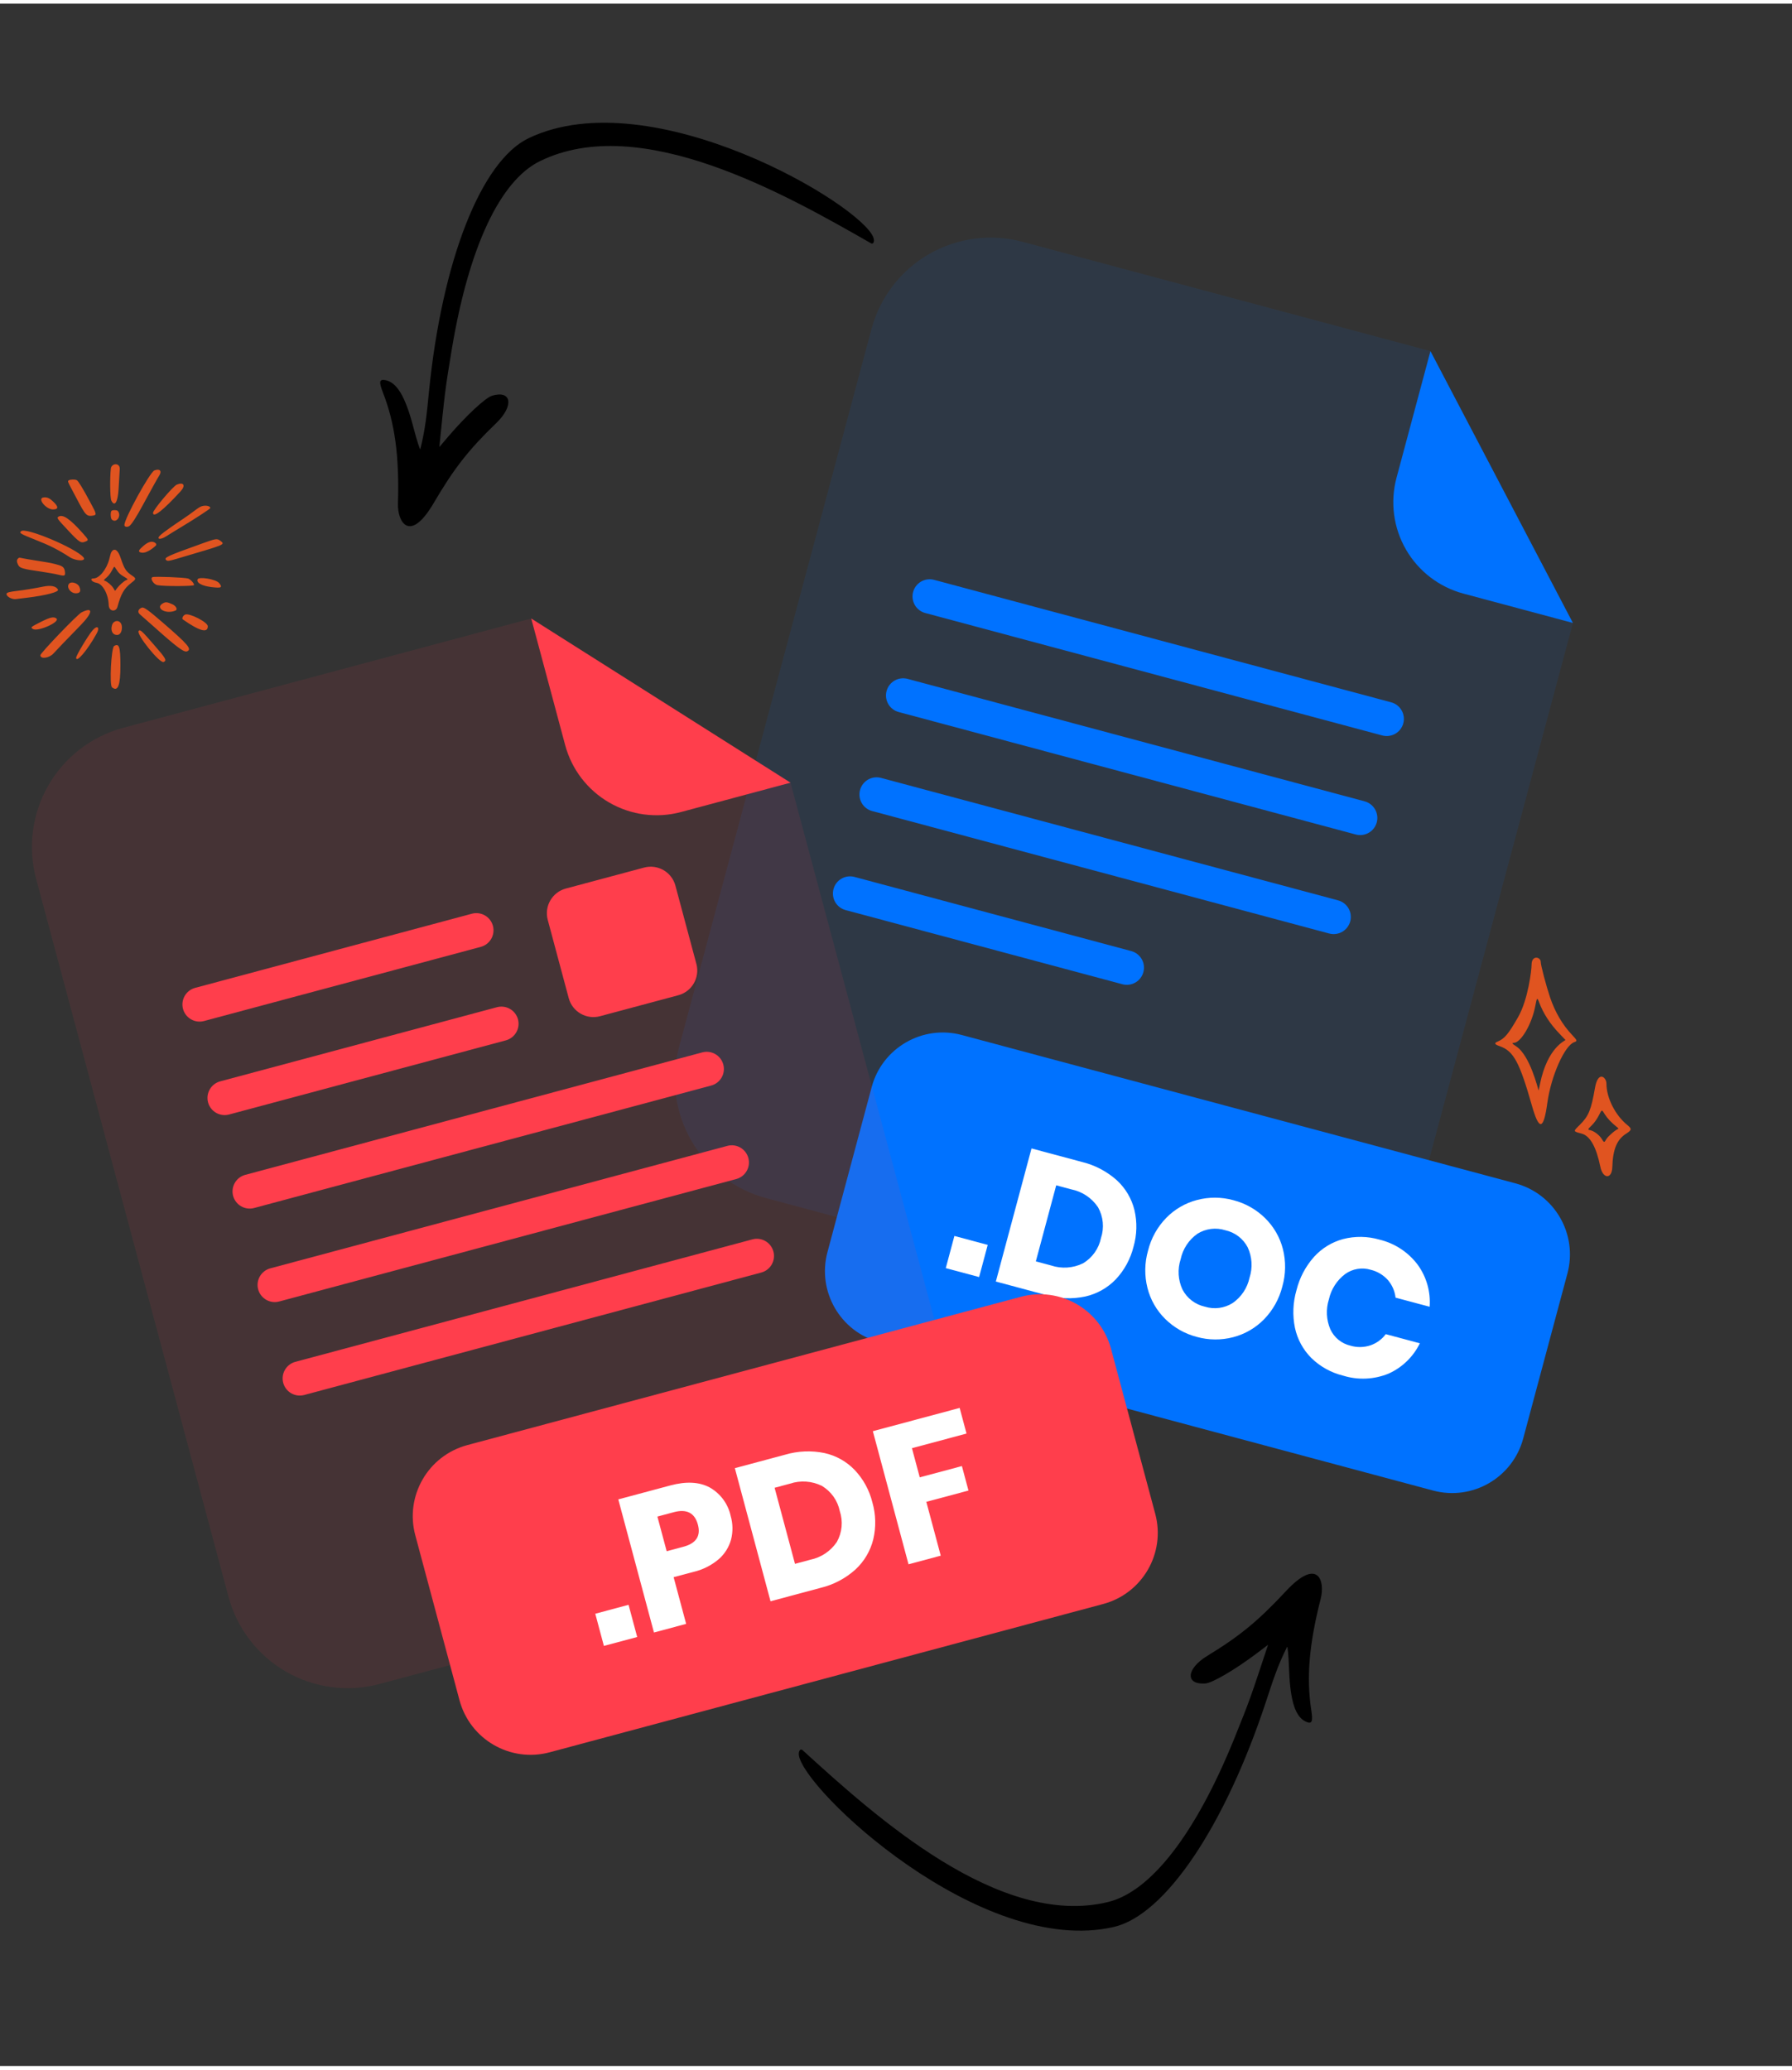
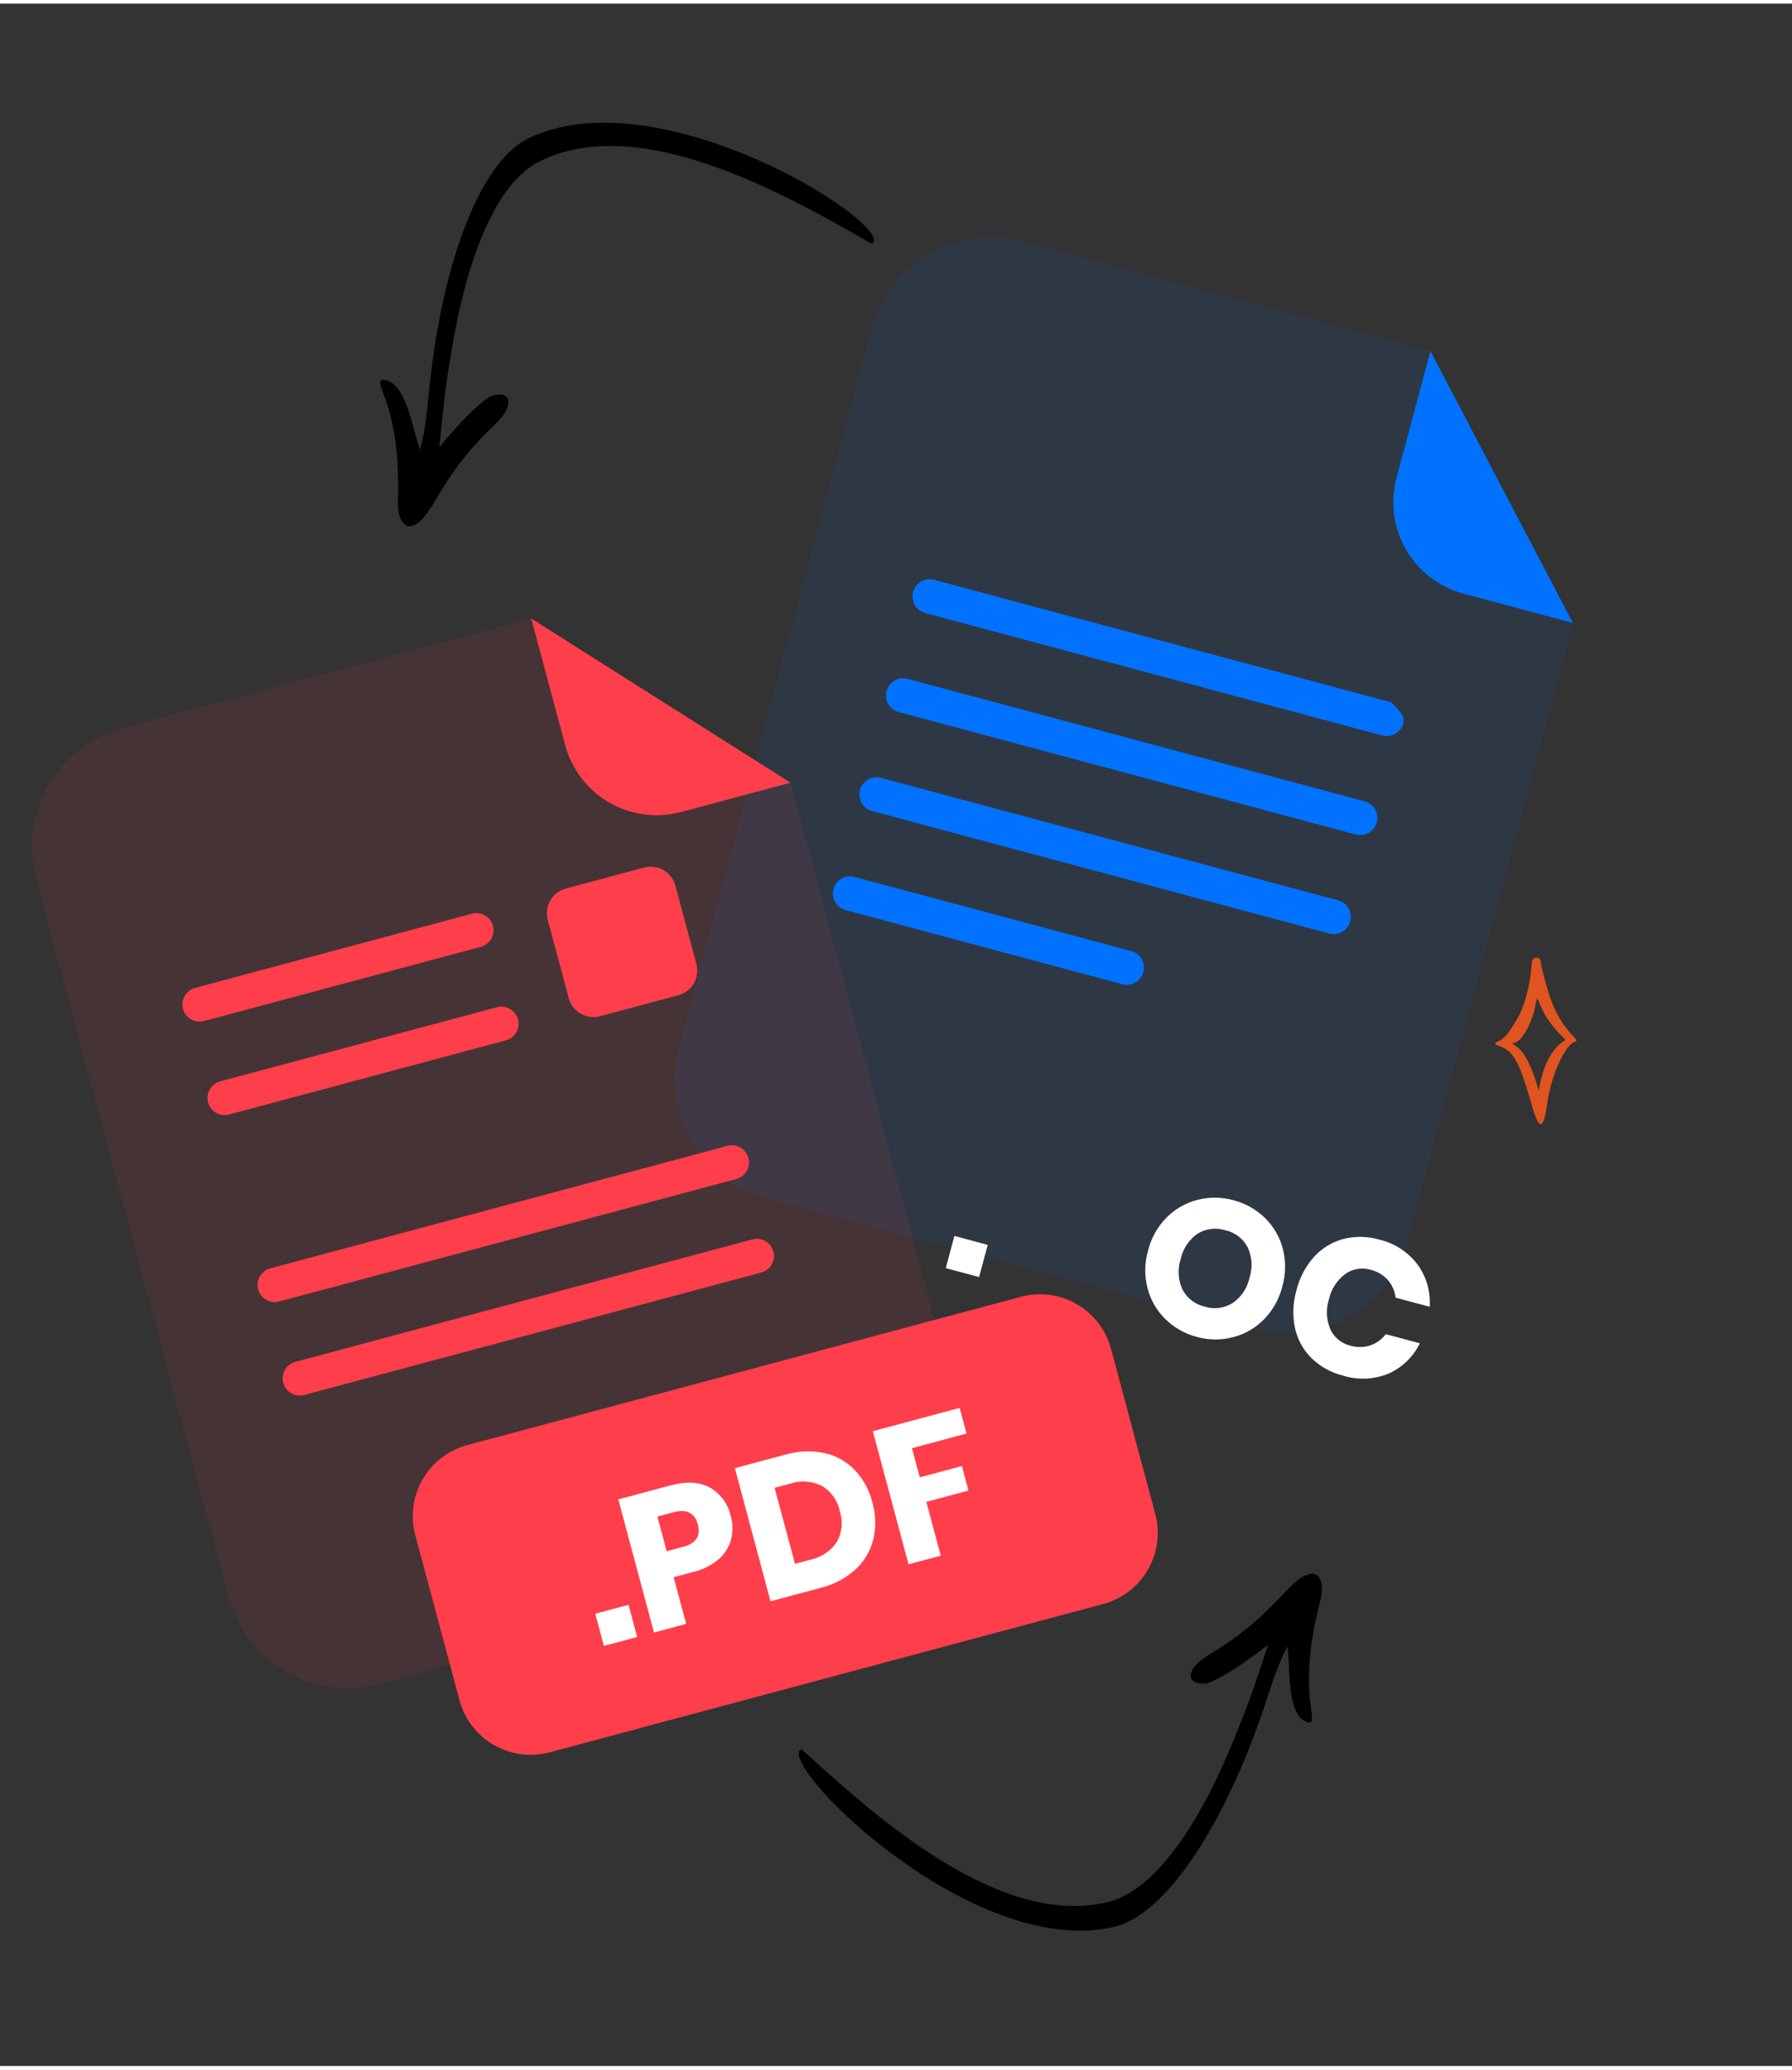
<svg xmlns="http://www.w3.org/2000/svg" width="200" height="231" viewBox="0 0 391 450" fill="none">
  <rect x="0" y="0" width="391" height="450" fill="#333333" stroke="none" />
  <g opacity="0.3">
    <path opacity="0.3" d="M319.283 128.721C314.004 127.301 309.503 123.844 306.77 119.109C304.036 114.375 303.293 108.749 304.703 103.467L312.113 75.812L223.122 51.967C219.708 51.051 216.147 50.817 212.642 51.277C209.138 51.737 205.758 52.884 202.697 54.651C199.635 56.417 196.952 58.77 194.8 61.574C192.648 64.378 191.069 67.579 190.154 70.993L148.169 227.685C147.254 231.1 147.021 234.661 147.482 238.165C147.944 241.67 149.092 245.049 150.86 248.11C152.627 251.171 154.981 253.853 157.786 256.004C160.591 258.155 163.792 259.733 167.207 260.646L274.038 289.271C277.451 290.186 281.012 290.419 284.515 289.958C288.019 289.497 291.398 288.35 294.458 286.583C297.518 284.816 300.201 282.464 302.352 279.66C304.503 276.856 306.081 273.657 306.996 270.243L343.2 135.129L319.283 128.721Z" fill="#0072FF" />
  </g>
  <path d="M343.199 135.13L319.283 128.721C314.004 127.301 309.503 123.844 306.77 119.11C304.036 114.375 303.293 108.749 304.703 103.467L312.113 75.812L343.199 135.13Z" fill="#0072FF" />
-   <path d="M301.598 159.679L201.876 132.959C200.918 132.702 200.101 132.075 199.605 131.216C199.109 130.357 198.975 129.336 199.231 128.378C199.357 127.903 199.576 127.457 199.875 127.066C200.174 126.675 200.546 126.346 200.972 126.1C201.398 125.853 201.868 125.693 202.356 125.629C202.844 125.564 203.339 125.597 203.814 125.724L303.537 152.444C304.497 152.702 305.316 153.33 305.814 154.192C306.311 155.053 306.446 156.076 306.188 157.037C305.929 157.995 305.3 158.812 304.439 159.307C303.579 159.802 302.557 159.936 301.598 159.679V159.679Z" fill="#0072FF" />
+   <path d="M301.598 159.679L201.876 132.959C200.918 132.702 200.101 132.075 199.605 131.216C199.109 130.357 198.975 129.336 199.231 128.378C199.357 127.903 199.576 127.457 199.875 127.066C200.174 126.675 200.546 126.346 200.972 126.1C201.398 125.853 201.868 125.693 202.356 125.629C202.844 125.564 203.339 125.597 203.814 125.724L303.537 152.444C306.311 155.053 306.446 156.076 306.188 157.037C305.929 157.995 305.3 158.812 304.439 159.307C303.579 159.802 302.557 159.936 301.598 159.679V159.679Z" fill="#0072FF" />
  <path d="M295.808 181.287L196.086 154.566C195.128 154.309 194.311 153.682 193.815 152.823C193.319 151.964 193.185 150.944 193.442 149.986C193.568 149.51 193.786 149.064 194.085 148.673C194.384 148.282 194.757 147.954 195.182 147.707C195.608 147.461 196.078 147.301 196.566 147.236C197.054 147.172 197.549 147.204 198.025 147.331L297.747 174.052C298.708 174.309 299.527 174.937 300.024 175.799C300.521 176.66 300.656 177.684 300.399 178.645C300.139 179.603 299.51 180.419 298.65 180.914C297.789 181.41 296.767 181.544 295.808 181.287V181.287Z" fill="#0072FF" />
  <path d="M290.019 202.894L190.296 176.173C189.821 176.046 189.376 175.826 188.986 175.527C188.596 175.227 188.268 174.853 188.023 174.427C187.777 174 187.619 173.53 187.555 173.042C187.492 172.554 187.526 172.058 187.654 171.583C187.911 170.625 188.538 169.808 189.397 169.312C190.256 168.816 191.277 168.682 192.235 168.939L291.957 195.659C292.916 195.916 293.734 196.543 294.232 197.402C294.729 198.261 294.866 199.283 294.611 200.242C294.354 201.203 293.725 202.022 292.864 202.519C292.003 203.017 290.979 203.151 290.019 202.894Z" fill="#0072FF" />
  <path d="M244.896 213.963L184.507 197.782C184.031 197.655 183.586 197.435 183.196 197.135C182.806 196.835 182.479 196.461 182.233 196.035C181.988 195.608 181.829 195.138 181.766 194.65C181.702 194.162 181.736 193.667 181.865 193.192C182.121 192.234 182.748 191.416 183.607 190.921C184.466 190.425 185.487 190.29 186.445 190.547L246.835 206.728C247.793 206.985 248.61 207.612 249.106 208.471C249.602 209.33 249.736 210.351 249.479 211.309C249.353 211.785 249.135 212.231 248.836 212.622C248.537 213.012 248.164 213.34 247.739 213.587C247.313 213.834 246.843 213.994 246.355 214.058C245.867 214.123 245.371 214.091 244.896 213.963Z" fill="#0072FF" />
-   <path d="M330.644 257.406L209.865 225.043C201.297 222.748 192.491 227.832 190.195 236.399L180.547 272.409C178.251 280.977 183.335 289.783 191.903 292.079L312.682 324.441C321.25 326.737 330.056 321.653 332.351 313.085L342 277.075C344.296 268.508 339.212 259.702 330.644 257.406Z" fill="#0072FF" />
  <path d="M215.515 270.837L213.634 277.859L206.36 275.91L208.242 268.888L215.515 270.837Z" fill="white" />
-   <path d="M243.464 278.346C241.666 280.218 239.359 281.522 236.827 282.096C233.989 282.703 231.043 282.594 228.258 281.777L217.285 278.837L225.067 249.791L236.04 252.732C238.864 253.414 241.478 254.779 243.651 256.707C245.553 258.446 246.899 260.708 247.52 263.21C248.147 265.863 248.079 268.633 247.321 271.252C246.663 273.908 245.335 276.35 243.464 278.346V278.346ZM236.301 274.863C237.302 274.267 238.168 273.47 238.843 272.52C239.518 271.571 239.988 270.491 240.222 269.35C240.59 268.246 240.723 267.078 240.613 265.919C240.502 264.761 240.151 263.639 239.581 262.625C238.234 260.61 236.146 259.21 233.771 258.728L230.458 257.841L226.011 274.435L229.334 275.326C231.627 276.091 234.129 275.925 236.301 274.863V274.863Z" fill="white" />
  <path d="M276.054 265.017C277.928 266.864 279.263 269.187 279.917 271.735C280.597 274.424 280.556 277.245 279.796 279.913C279.121 282.61 277.745 285.081 275.807 287.074C273.96 288.962 271.634 290.311 269.078 290.976C266.474 291.66 263.736 291.641 261.142 290.92C258.536 290.246 256.155 288.894 254.241 287C252.36 285.149 251.023 282.818 250.374 280.26C249.688 277.565 249.731 274.736 250.5 272.063C251.168 269.37 252.543 266.904 254.484 264.921C256.329 263.041 258.65 261.698 261.198 261.036C263.802 260.353 266.54 260.372 269.134 261.092C271.747 261.766 274.135 263.12 276.054 265.017V265.017ZM261.273 268.407C259.392 269.729 258.082 271.717 257.609 273.968C256.895 276.145 257.039 278.512 258.01 280.587C258.502 281.527 259.194 282.348 260.037 282.993C260.88 283.637 261.854 284.089 262.891 284.317C263.9 284.634 264.966 284.728 266.015 284.59C267.064 284.453 268.07 284.088 268.963 283.522C270.848 282.215 272.163 280.238 272.639 277.995C273.347 275.817 273.204 273.452 272.239 271.376C271.747 270.435 271.055 269.613 270.212 268.969C269.369 268.324 268.395 267.873 267.358 267.645C266.349 267.325 265.282 267.227 264.232 267.358C263.182 267.49 262.172 267.847 261.273 268.407V268.407Z" fill="white" />
  <path d="M309.346 275.19C311.261 277.839 312.179 281.081 311.935 284.342L304.498 282.349C304.34 280.928 303.757 279.588 302.825 278.505C301.833 277.4 300.53 276.621 299.086 276.271C298.147 275.987 297.156 275.923 296.188 276.084C295.22 276.244 294.303 276.626 293.506 277.198C291.7 278.558 290.44 280.52 289.954 282.727C289.273 284.874 289.387 287.193 290.273 289.263C290.684 290.151 291.291 290.933 292.05 291.551C292.808 292.168 293.698 292.605 294.65 292.827C296.075 293.25 297.594 293.227 299.005 292.762C300.344 292.302 301.514 291.45 302.362 290.318L309.8 292.31C308.373 295.244 305.962 297.584 302.986 298.922C299.821 300.224 296.301 300.38 293.034 299.361C290.416 298.719 288.021 297.383 286.098 295.494C284.308 293.694 283.075 291.415 282.546 288.931C281.991 286.214 282.105 283.402 282.878 280.738C283.541 278.045 284.848 275.553 286.687 273.477C288.387 271.59 290.594 270.233 293.045 269.569C295.654 268.895 298.397 268.936 300.985 269.688C304.328 270.49 307.286 272.436 309.346 275.19Z" fill="white" />
  <g opacity="0.3">
    <path opacity="0.3" d="M148.576 176.393C143.293 177.803 137.668 177.06 132.933 174.326C128.198 171.593 124.741 167.092 123.321 161.813L115.911 134.158L26.911 158.006C20.017 159.853 14.14 164.363 10.571 170.544C7.003 176.725 6.036 184.07 7.883 190.964L49.868 347.656C51.724 354.54 56.236 360.407 62.413 363.967C68.591 367.528 75.929 368.491 82.816 366.646L189.657 338.018C196.544 336.172 202.417 331.669 205.987 325.497C209.557 319.325 210.531 311.988 208.696 305.099L172.492 169.985L148.576 176.393Z" fill="#FF3E4C" />
  </g>
  <path d="M172.492 169.985L148.576 176.393C143.293 177.803 137.668 177.06 132.933 174.326C128.198 171.592 124.741 167.092 123.321 161.813L115.911 134.158L172.492 169.985Z" fill="#FF3E4C" />
  <path d="M166.108 276.869L66.386 303.589C65.425 303.847 64.402 303.712 63.54 303.215C62.679 302.717 62.051 301.898 61.793 300.938C61.539 299.978 61.675 298.957 62.173 298.097C62.67 297.238 63.488 296.612 64.447 296.355L164.17 269.634C165.128 269.377 166.149 269.512 167.008 270.008C167.867 270.504 168.493 271.321 168.75 272.279C168.879 272.754 168.912 273.249 168.849 273.737C168.786 274.225 168.627 274.695 168.382 275.122C168.136 275.548 167.809 275.922 167.419 276.222C167.029 276.522 166.583 276.742 166.108 276.869Z" fill="#FF3E4C" />
-   <path d="M155.176 236.068L55.453 262.789C54.494 263.046 53.472 262.912 52.612 262.416C51.752 261.921 51.123 261.105 50.863 260.147C50.606 259.186 50.74 258.162 51.238 257.301C51.735 256.44 52.554 255.811 53.515 255.554L153.237 228.833C153.712 228.706 154.208 228.674 154.696 228.738C155.183 228.803 155.654 228.963 156.079 229.209C156.505 229.456 156.878 229.784 157.177 230.175C157.475 230.566 157.694 231.012 157.82 231.488C158.077 232.446 157.942 233.467 157.446 234.326C156.951 235.185 156.134 235.811 155.176 236.068Z" fill="#FF3E4C" />
  <path d="M160.642 256.469L60.92 283.189C59.959 283.446 58.935 283.312 58.074 282.814C57.213 282.317 56.584 281.498 56.327 280.537C56.072 279.578 56.209 278.556 56.706 277.697C57.204 276.838 58.022 276.211 58.981 275.954L158.703 249.234C159.661 248.977 160.682 249.111 161.541 249.607C162.4 250.103 163.027 250.92 163.284 251.878C163.412 252.353 163.446 252.849 163.383 253.337C163.32 253.825 163.161 254.295 162.915 254.722C162.67 255.148 162.343 255.522 161.953 255.822C161.563 256.121 161.117 256.341 160.642 256.469Z" fill="#FF3E4C" />
  <path d="M110.377 226.207L49.987 242.388C49.028 242.645 48.007 242.511 47.146 242.016C46.286 241.521 45.657 240.705 45.397 239.746C45.14 238.786 45.274 237.762 45.772 236.901C46.269 236.039 47.088 235.411 48.049 235.153L108.438 218.972C109.398 218.718 110.42 218.854 111.279 219.352C112.138 219.849 112.765 220.667 113.022 221.626C113.276 222.584 113.14 223.604 112.644 224.462C112.149 225.32 111.334 225.948 110.377 226.207V226.207Z" fill="#FF3E4C" />
  <path d="M104.911 205.807L44.521 221.989C43.562 222.246 42.54 222.112 41.68 221.617C40.819 221.121 40.19 220.305 39.931 219.347C39.673 218.386 39.808 217.362 40.305 216.501C40.803 215.64 41.622 215.011 42.582 214.754L102.972 198.573C103.932 198.318 104.953 198.455 105.812 198.952C106.672 199.45 107.298 200.268 107.555 201.227C107.809 202.185 107.674 203.204 107.178 204.063C106.682 204.921 105.867 205.548 104.911 205.807Z" fill="#FF3E4C" />
  <path d="M222.747 282.16L101.968 314.523C93.401 316.819 88.316 325.625 90.612 334.192L100.261 370.202C102.556 378.77 111.363 383.854 119.93 381.558L240.71 349.196C249.277 346.9 254.361 338.094 252.066 329.526L242.417 293.516C240.121 284.949 231.315 279.865 222.747 282.16Z" fill="#FF3E4C" />
  <path d="M137.147 349.375L139.029 356.397L131.765 358.344L129.884 351.321L137.147 349.375Z" fill="white" />
  <path d="M146.981 343.344L149.712 353.535L142.69 355.416L134.907 326.371L146.286 323.322C149.734 322.398 152.601 322.551 154.866 323.777C156.02 324.43 157.024 325.32 157.81 326.389C158.596 327.458 159.146 328.681 159.426 329.978C159.914 331.657 159.944 333.436 159.513 335.131C159.055 336.798 158.116 338.292 156.812 339.426C155.232 340.766 153.357 341.712 151.34 342.187L146.981 343.344ZM152.278 331.893C151.588 329.317 149.833 328.407 147.012 329.163L143.438 330.121L145.465 337.684L149.039 336.726C151.866 335.996 152.946 334.385 152.278 331.893Z" fill="white" />
  <path d="M190.539 335.09C189.918 337.61 188.572 339.893 186.667 341.656C184.513 343.603 181.907 344.981 179.086 345.665L168.122 348.602L160.34 319.557L171.303 316.62C174.09 315.797 177.036 315.673 179.882 316.257C182.4 316.807 184.698 318.094 186.483 319.954C188.361 321.933 189.691 324.367 190.343 327.016C191.103 329.645 191.171 332.427 190.539 335.09V335.09ZM182.595 335.656C183.164 334.639 183.515 333.515 183.625 332.356C183.735 331.196 183.601 330.026 183.233 328.921C183 327.781 182.531 326.702 181.857 325.755C181.182 324.807 180.316 324.011 179.316 323.417C177.146 322.347 174.64 322.177 172.346 322.945L169.013 323.838L173.46 340.433L176.792 339.54C179.161 339.057 181.245 337.662 182.595 335.656V335.656Z" fill="white" />
  <path d="M209.39 306.414L210.888 312.007L198.978 315.198L200.684 321.563L209.88 319.099L211.311 324.441L202.115 326.905L205.262 338.65L198.23 340.534L190.448 311.489L209.39 306.414Z" fill="white" />
  <path d="M140.537 188.506L123.459 193.082C120.483 193.88 118.716 196.939 119.514 199.916L124.09 216.994C124.887 219.971 127.947 221.737 130.924 220.939L148.001 216.364C150.978 215.566 152.745 212.506 151.947 209.529L147.371 192.452C146.573 189.475 143.514 187.709 140.537 188.506Z" fill="#FF3E4C" />
  <g clip-path="url(#clip0_345_728)">
    <path fill-rule="evenodd" clip-rule="evenodd" d="M174.304 382.116C175.08 389.574 214.04 426.361 243.018 419.67C254.23 417.09 267.291 397.671 276.289 370.321C277.772 365.811 278.757 362.701 280.825 358.565C280.947 358.297 281.158 360.485 281.266 363.467C281.522 370.526 282.656 373.954 285.084 374.942C286.265 375.404 286.486 374.847 286.111 372.38C285.021 365.306 285.614 358.062 288.171 348.025C289.169 344.081 287.533 338.915 280.539 346.435C274.623 352.797 270.552 356.171 263.421 360.513C258.803 363.336 258.557 366.836 262.98 366.544C264.514 366.445 269.458 363.543 274.245 359.945L276.681 358.101C273 369.211 272.806 369.92 269.28 378.632C260.875 399.331 251.145 411.933 241.767 414.227C218.047 420.003 191.038 395.604 175.101 381.077C174.669 380.676 174.208 381.263 174.304 382.116Z" fill="black" />
  </g>
  <g clip-path="url(#clip1_345_728)">
    <path fill-rule="evenodd" clip-rule="evenodd" d="M190.586 51.093C188.212 43.981 142.197 16.523 115.362 29.343C104.976 34.293 96.44 56.084 93.59 84.735C93.121 89.459 92.834 92.708 91.713 97.195C91.652 97.482 90.972 95.393 90.219 92.505C88.438 85.669 86.587 82.57 84.002 82.132C82.75 81.937 82.654 82.529 83.556 84.856C86.155 91.524 87.147 98.725 86.829 109.077C86.71 113.144 89.428 117.832 94.624 108.973C99.019 101.48 102.261 97.302 108.28 91.517C112.175 87.759 111.657 84.289 107.401 85.534C105.926 85.964 101.73 89.869 97.837 94.42L95.859 96.749C97.042 85.105 97.077 84.37 98.629 75.101C102.343 53.072 109.106 38.658 117.764 34.384C139.666 23.599 171.325 41.557 190.034 52.279C190.543 52.578 190.866 51.904 190.586 51.093Z" fill="black" />
  </g>
  <path d="M343.028 225.032C340.944 222.849 339.294 220.032 338.211 216.832C337.378 214.366 336.178 209.816 336.178 209.099C336.178 207.982 334.178 207.532 334.178 209.699C334.178 210.816 333.444 217.299 331.211 221.182C329.094 224.882 328.278 225.832 326.794 226.466C325.944 226.816 326.078 227.082 327.278 227.499C330.244 228.532 331.578 231.016 334.261 240.482C335.828 245.982 336.794 245.816 337.611 239.899C338.411 234.016 341.378 227.332 343.494 226.599C344.194 226.366 344.144 226.216 343.028 225.032ZM336.028 235.666L335.711 237.166C335.578 236.816 333.844 229.466 330.794 227.499C329.961 226.966 329.811 226.749 330.294 226.749C331.844 226.749 334.261 222.632 334.994 218.666C335.344 216.849 335.394 216.782 335.828 217.916C336.728 220.332 338.211 222.616 340.244 224.732L341.578 226.132C341.394 226.349 337.644 227.816 336.028 235.666Z" fill="#E05420" />
-   <path d="M355.045 244.665C352.428 242.532 350.511 238.749 350.511 235.632C350.511 234.266 348.695 232.699 348.011 236.582C347.178 241.399 346.628 242.715 344.745 244.599C343.195 246.132 343.178 246.032 345.128 246.565C346.945 247.065 348.295 249.466 349.178 253.782C349.728 256.466 351.711 256.582 351.795 253.849C351.911 249.999 352.795 247.849 354.795 246.582C356.061 245.765 356.095 245.515 355.045 244.665ZM353.045 245.549C352.461 245.749 350.878 247.132 350.511 247.732C350.011 248.582 350.028 248.582 349.445 247.649C348.945 246.849 347.761 245.965 346.978 245.815C346.378 245.682 346.395 245.649 347.361 244.699C347.828 244.249 348.478 243.332 348.811 242.665C349.561 241.215 349.461 241.232 350.178 242.382C350.728 243.249 351.628 244.199 352.761 245.099C353.078 245.315 353.178 245.499 353.045 245.549Z" fill="#E05420" />
-   <path fill-rule="evenodd" clip-rule="evenodd" d="M24.185 101.448C23.971 103.224 23.986 107.842 24.298 108.439C25.023 109.888 25.719 108.752 25.875 105.881C26.003 103.381 26.117 102.173 26.131 101.534C26.188 100.113 24.327 100.227 24.185 101.448ZM33.69 101.846C32.696 102.244 27.14 112.346 27.14 113.767C27.14 114.165 27.751 114.293 28.22 113.98C28.689 113.668 29.811 111.934 31.189 109.362C32.724 106.521 34.358 103.565 34.756 102.94C35.381 101.946 34.841 101.392 33.69 101.846ZM14.992 104.02C14.736 104.205 14.779 104.29 15.546 105.754C18.473 111.266 18.629 111.92 20.078 111.735C21.172 111.593 21.172 111.522 19.695 108.794C18.004 105.64 17.081 104.148 16.754 103.978C16.384 103.764 15.304 103.793 14.992 104.02ZM38.578 104.944C37.754 105.285 33.392 110.457 33.392 111.096C33.392 112.289 35.551 110.599 39.402 106.407C40.553 105.143 40.098 104.319 38.578 104.944ZM9.422 107.757C8.129 108.013 10.047 110.357 11.553 110.357C12.761 110.357 12.804 109.789 11.681 108.723C11.014 108.07 10.346 107.572 9.422 107.757ZM43.679 109.803C42.883 110.229 41.874 111.139 40.098 112.318C37.995 113.71 35.764 115.287 35.097 115.87C33.946 116.865 34.898 117.12 36.333 116.183C36.816 115.87 38.279 114.961 39.587 114.179C42.698 112.304 45.881 110.215 45.881 110.073C45.895 109.519 44.531 109.348 43.679 109.803ZM24.327 110.67C24.071 110.925 24.114 112.275 24.384 112.545C25.35 113.511 26.6 111.764 25.705 110.698C25.506 110.457 24.554 110.442 24.327 110.67ZM12.704 111.977C12.363 112.218 12.505 112.417 14.764 114.833C17.422 117.674 17.663 117.816 18.814 117.291C19.34 117.049 19.283 116.936 18.146 115.643C15.233 112.36 13.642 111.295 12.704 111.977ZM4.634 115.088C4.108 115.486 4.435 115.685 7.675 116.964C10.928 118.243 12.704 119.152 15.191 120.758C16.597 121.667 18.942 121.71 18.203 120.8C16.526 118.811 5.728 114.25 4.634 115.088ZM44.19 117.76C36.333 120.573 35.722 120.871 36.262 121.411C36.517 121.667 36.901 121.624 38.521 121.141C49.12 117.987 49.319 118.101 48.026 117.163C47.358 116.68 47.06 116.722 44.19 117.76ZM31.26 118.342C30.181 119.28 30.081 119.578 30.749 119.763C32.099 120.118 33.988 118.257 33.974 118.271C34.045 118.2 34.102 118.101 34.088 118.001C34.088 117.902 34.031 117.802 33.96 117.731C33.264 117.149 32.397 117.348 31.26 118.342ZM24.142 120.047L23.844 121.184C23.261 123.457 21.656 125.418 20.391 125.418C19.468 125.418 20.022 126.199 21.059 126.37C22.437 126.583 23.659 128.913 23.716 131.187C23.758 132.721 25.321 132.749 25.62 131.641C26.401 128.771 27.041 127.62 28.703 126.342C29.726 125.56 29.74 125.418 28.873 124.835C27.481 123.898 27.154 123.4 26.33 120.957C25.407 118.2 24.369 119.209 24.142 120.047ZM3.909 121.099C3.625 121.383 3.625 121.766 3.924 122.392C4.293 123.159 4.804 123.329 8.953 123.926C10.317 124.125 12.008 124.423 12.704 124.594C14.139 124.949 14.267 124.878 14.168 123.969C14.068 123.116 13.756 122.789 12.846 122.505C11.497 122.107 11.156 122.036 8.271 121.582C6.751 121.34 5.259 121.084 4.932 121.013C4.151 120.843 4.179 120.843 3.909 121.099ZM25.648 123.827C25.932 124.253 26.373 124.637 26.955 124.978C27.907 125.532 27.992 125.631 27.566 125.773C27.14 125.915 26.046 126.867 25.549 127.535L25.108 128.132L24.71 127.492C24.312 126.867 23.389 126.086 22.835 125.915C22.579 125.83 22.622 125.759 23.261 125.205C24.512 124.111 24.796 122.491 25.066 122.96C25.151 123.074 25.407 123.471 25.648 123.827ZM33.278 125.134C32.667 125.375 33.491 126.725 34.358 126.881C35.836 127.166 42.343 127.137 42.343 126.853C42.343 126.441 41.562 125.603 41.022 125.432C40.226 125.191 33.789 124.935 33.278 125.134ZM43.11 125.617C42.826 126.37 44.048 127.052 46.179 127.308C48.339 127.563 48.623 127.407 47.785 126.398C47.074 125.574 43.366 124.949 43.11 125.617ZM15.12 126.512C14.367 127.265 15.404 128.729 16.64 128.657C17.492 128.615 17.706 128.174 17.322 127.251C17.009 126.469 15.631 126.015 15.12 126.512ZM9.38 127.208C7.632 127.563 5.188 127.975 3.838 128.118C2.005 128.331 1.423 128.487 1.423 128.814C1.423 129.382 2.631 130.036 3.469 129.922C3.781 129.879 4.875 129.737 5.898 129.624C10.062 129.112 12.932 128.359 12.648 127.848C12.235 127.08 11.085 126.853 9.38 127.208ZM35.679 130.775C33.647 131.755 36.049 133.332 38.237 132.451C38.919 132.181 38.308 131.357 37.626 131.059C36.503 130.561 36.219 130.519 35.679 130.775ZM30.976 131.783C30.152 132.053 29.925 132.778 30.536 133.261C30.763 133.446 31.999 134.54 33.292 135.691C38.62 140.465 40.169 141.616 40.837 141.317C41.903 140.834 41.107 139.882 35.452 134.994C32.383 132.337 31.402 131.641 30.976 131.783ZM17.791 132.821C16.91 133.261 8.811 141.701 8.811 142.17C8.811 143.079 10.729 142.823 11.667 141.786C12.377 141.005 14.551 138.731 17.592 135.62C20.292 132.849 20.391 131.513 17.791 132.821ZM40.396 133.304C39.942 133.503 39.615 134.156 39.885 134.355C43.536 136.913 45.341 137.41 45.341 135.847C45.327 134.966 41.32 132.906 40.396 133.304ZM8.811 134.952C6.68 136.032 6.623 136.088 7.177 136.444C8.229 137.126 13.273 134.867 12.292 134.142C11.695 133.701 10.914 133.886 8.811 134.952ZM24.824 134.98C24.171 135.477 23.929 137.722 25.535 137.751C26.16 137.765 26.628 137.111 26.6 136.017C26.572 134.881 25.648 134.341 24.824 134.98ZM20.121 136.827C19.098 138.078 16.612 142.241 16.612 142.71C16.612 143.96 19.041 141.132 21.059 137.495C21.897 136.017 21.187 135.52 20.121 136.827ZM30.252 136.87C29.669 137.58 34.869 144.031 35.708 143.647C36.447 143.306 36.205 142.88 33.619 139.925C30.934 136.813 30.564 136.486 30.252 136.87ZM24.895 140.166C24.27 140.564 23.844 148.705 24.44 149.174C25.733 150.226 26.288 148.762 26.273 144.329C26.273 140.337 25.989 139.484 24.895 140.166Z" fill="#E05420" />
  <defs>
    <clipPath id="clip0_345_728">
      <rect width="110.58" height="110.58" fill="white" transform="translate(159.989 373.961) rotate(-47.075)" />
    </clipPath>
    <clipPath id="clip1_345_728">
      <rect width="110.58" height="110.58" fill="white" transform="translate(206.33 55.947) rotate(120.394)" />
    </clipPath>
  </defs>
</svg>